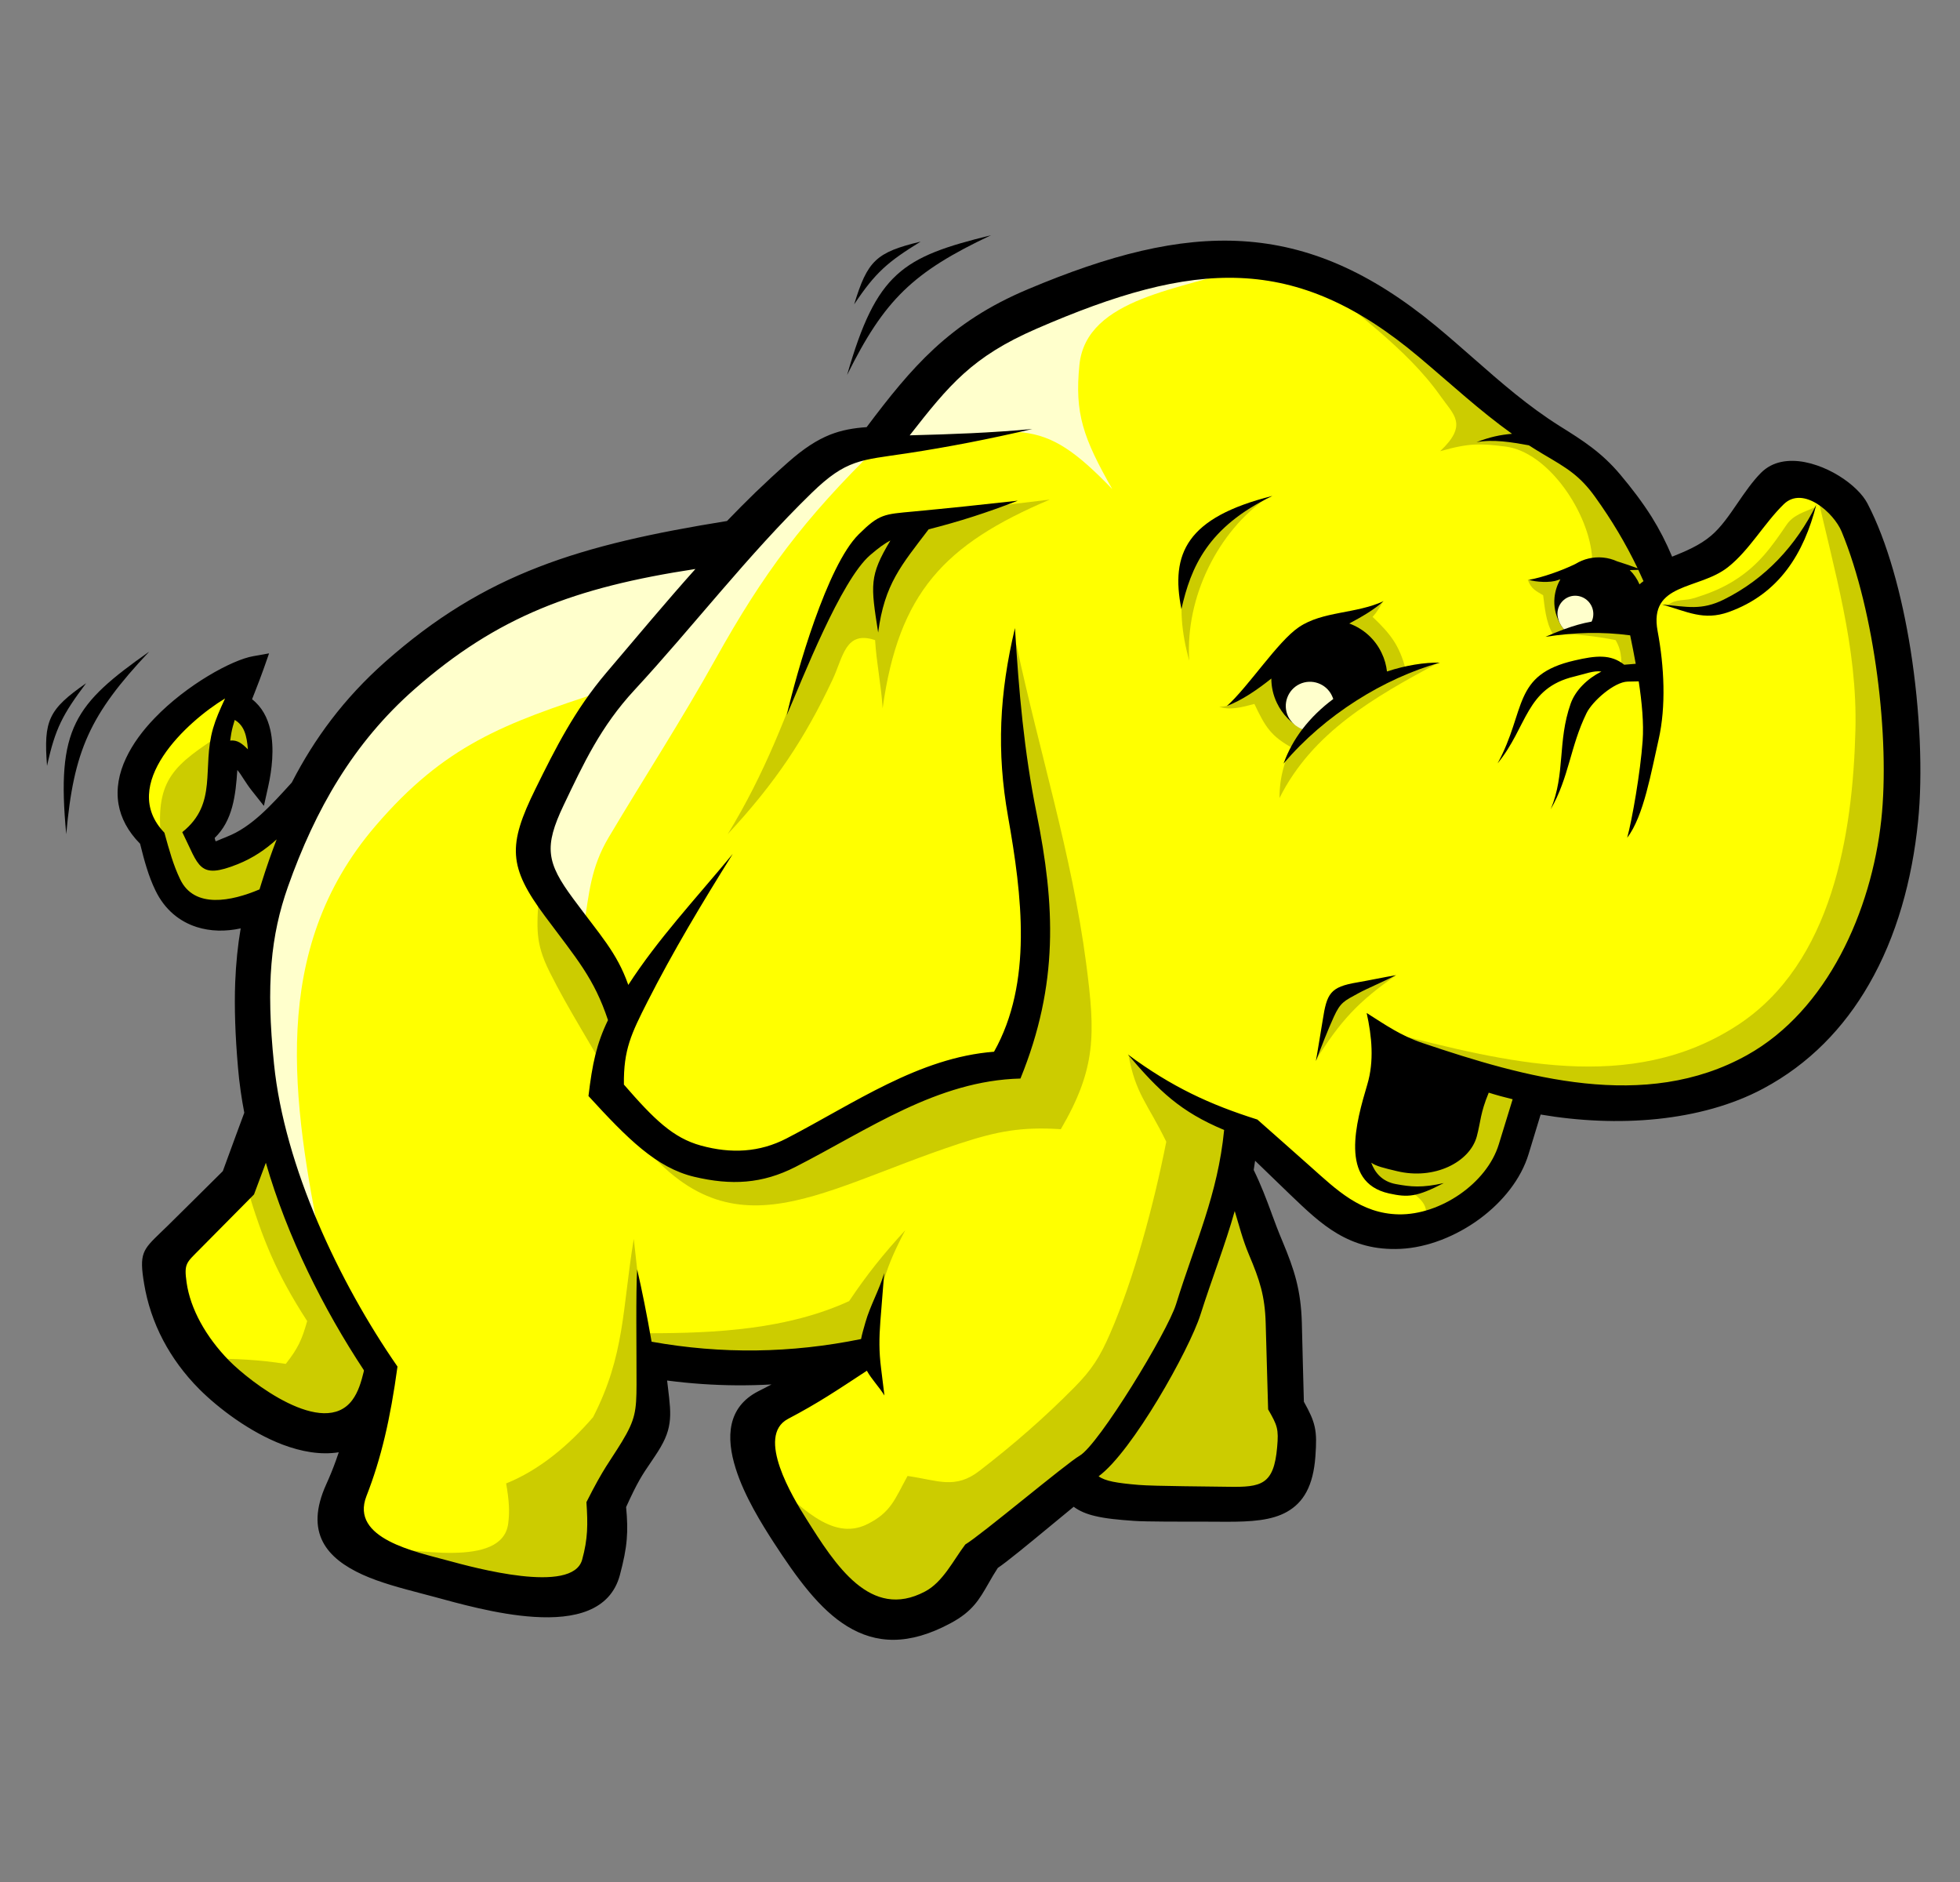
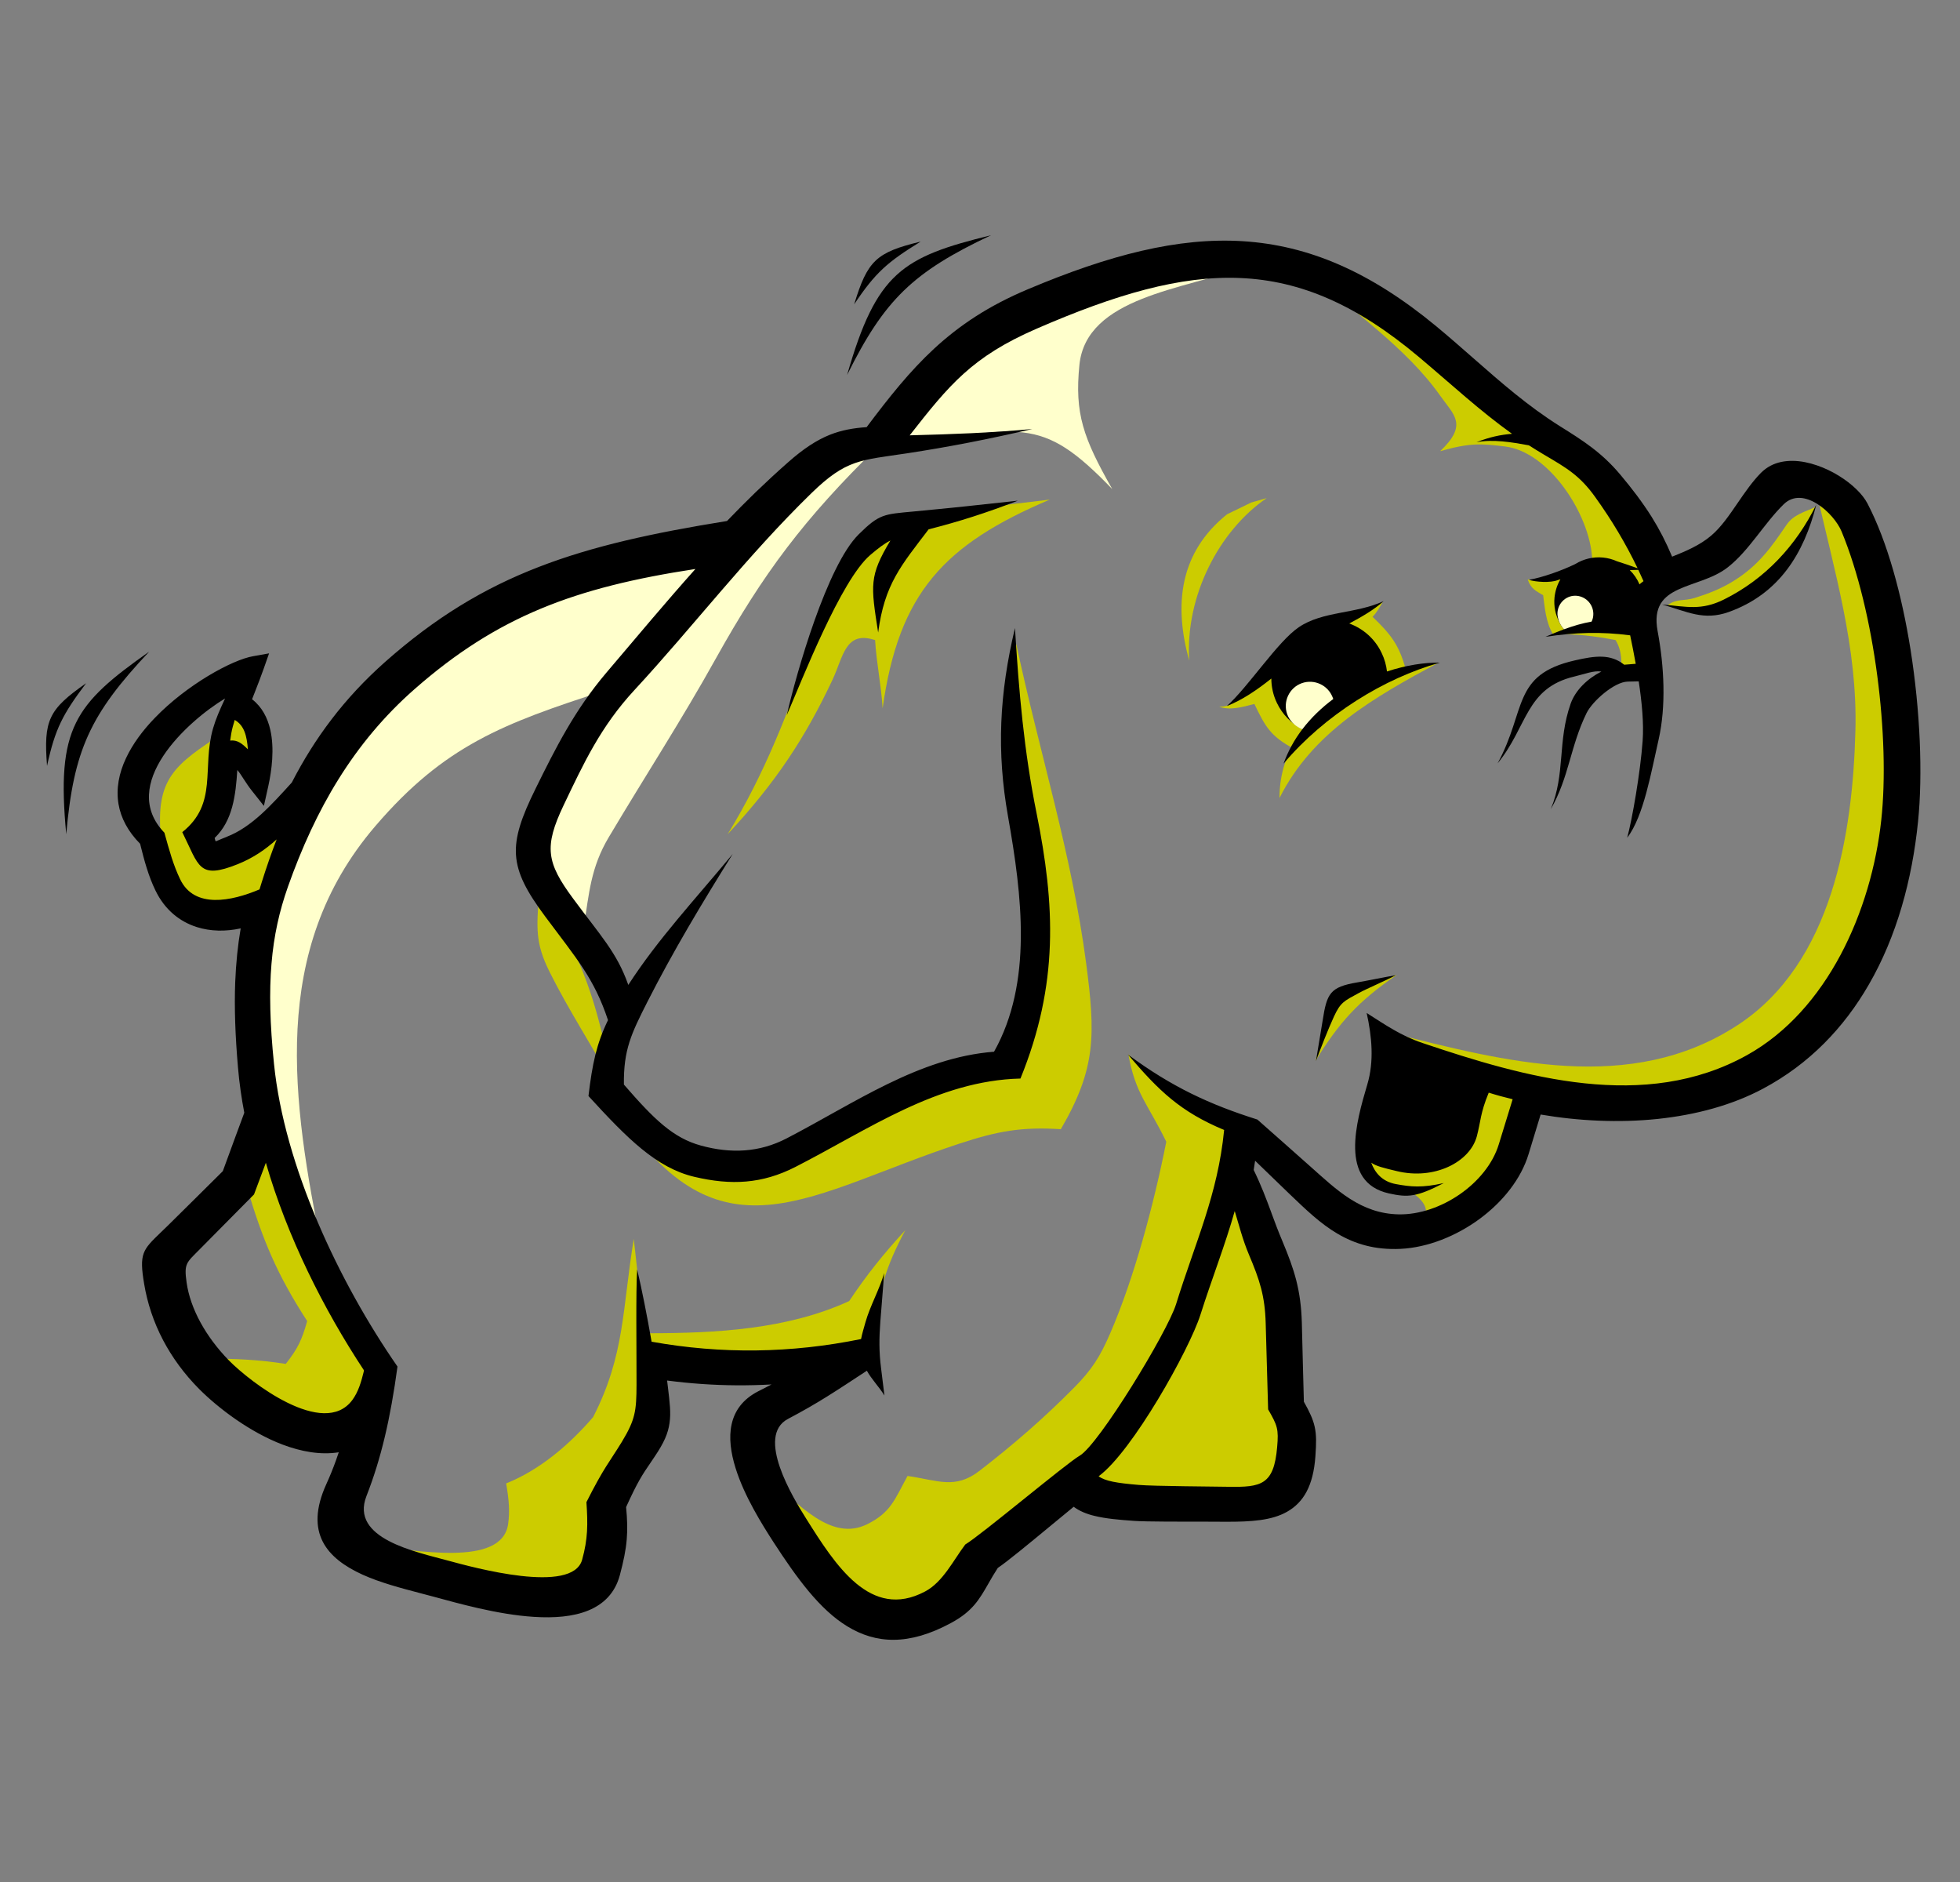
<svg xmlns="http://www.w3.org/2000/svg" width="25" height="24" viewBox="0 0 25 24" fill="none">
  <rect x="0" y="0" width="25" height="24" fill="#808080" stroke="none" />
  <g clip-path="url(#clip0_15494_8772)">
-     <path d="M9.397 6.948L7.807 7.207L6.357 7.843L5.125 8.617L3.953 10.048L3.291 10.749L2.65 10.985L2.481 10.571L2.777 10.144L2.844 9.541L3.042 9.549L3.259 9.747L3.2 9.133L2.96 8.972L2.967 8.738L2.398 9.06L1.883 9.668L1.775 10.211L1.996 10.646L2.201 11.385L2.619 11.583L3.059 11.562L3.476 11.319L3.198 12.73L3.476 14.3L3.17 15.024L2.167 16.105L2.345 16.75L2.82 17.498L3.716 18.129L4.191 18.194L4.72 18.212L4.39 19.565L5.602 20.061L7.112 20.26L7.628 19.922L7.668 19.008L8.245 18.055L8.284 17.3L9.675 17.399L10.966 17.28L9.675 18.055L9.894 18.989L10.708 20.26L11.503 20.598L12.139 20.34L12.397 19.823L13.728 18.81L13.986 19.028L16.073 19.108L16.49 18.77L16.529 18.174L16.391 17.916L16.291 16.306L15.596 14.916L15.715 14.3L16.132 14.518L17.304 15.611L17.881 15.651L18.516 15.393L19.152 14.916L19.47 13.882L21.338 14.002L22.47 13.565L23.384 12.71L24.04 11.478L24.199 10.028L24.06 8.339L23.702 6.829L23.344 6.352L22.848 6.193L21.974 7.147L21.179 7.425L20.483 6.273L19.788 5.637L19.41 5.399L17.9 4.147L16.689 3.491L15.476 3.392L14.066 3.631L12.834 4.087L11.98 4.783L11.304 5.597L10.609 5.796L9.397 6.948Z" fill="#FFFF00" />
    <path d="M4.788 10.534C3.426 12.122 3.729 14.048 4.106 15.935C3.905 15.426 3.703 14.918 3.502 14.409C3.428 13.943 3.353 13.476 3.279 13.01C3.3 12.533 3.322 12.056 3.343 11.579C3.534 11.123 3.724 10.667 3.915 10.211C4.201 9.787 4.488 9.363 4.774 8.939C5.219 8.568 5.664 8.197 6.109 7.827C6.597 7.625 7.085 7.424 7.572 7.222C8.144 7.148 8.717 7.074 9.289 7C8.759 7.604 8.229 8.208 7.699 8.812C6.423 9.226 5.67 9.505 4.788 10.534Z" fill="#FFFFCC" />
    <path d="M11.197 5.696C10.251 6.62 9.734 7.316 9.131 8.397C8.701 9.171 8.217 9.916 7.764 10.678C7.535 11.064 7.514 11.388 7.445 11.833C7.223 11.568 7 11.303 6.777 11.038C6.883 10.72 6.989 10.402 7.095 10.084C7.456 9.438 7.816 8.791 8.177 8.145C8.94 7.392 9.703 6.64 10.466 5.887C10.71 5.823 10.954 5.76 11.197 5.696Z" fill="#FFFFCC" />
    <path d="M15.873 3.406C15.114 3.691 13.855 3.784 13.768 4.654C13.706 5.272 13.815 5.583 14.187 6.237C13.267 5.285 13.04 5.432 11.262 5.728C11.516 5.367 11.771 5.007 12.025 4.647C12.47 4.371 12.915 4.095 13.361 3.82C13.933 3.693 14.505 3.565 15.078 3.438C15.343 3.428 15.608 3.417 15.873 3.406Z" fill="#FFFFCC" />
    <path d="M17.962 15.176C18.214 15.332 18.209 15.445 18.167 15.552C18.366 15.472 18.565 15.392 18.764 15.313C18.893 15.139 19.022 14.966 19.151 14.793C19.247 14.546 19.342 14.3 19.438 14.053C19.316 13.961 19.194 13.869 19.071 13.777C18.537 13.845 18.002 13.913 17.467 13.982C17.427 14.09 17.387 14.198 17.348 14.306C17.359 14.459 17.37 14.613 17.382 14.767C17.433 14.858 17.484 14.949 17.535 15.04C17.615 15.079 17.695 15.119 17.774 15.159C17.837 15.165 17.899 15.17 17.962 15.176Z" fill="#CCCC00" />
    <path d="M17.814 12.433C17.01 12.665 17.017 12.729 16.779 13.527C17.093 13.024 17.325 12.77 17.814 12.433Z" fill="#CCCC00" />
    <path d="M23.16 6.464C23.017 6.53 22.877 6.562 22.788 6.692C22.596 6.974 22.431 7.211 22.113 7.408C21.953 7.508 21.787 7.572 21.617 7.625C21.476 7.669 21.391 7.63 21.271 7.716C21.343 7.728 21.414 7.741 21.485 7.753H21.956C22.149 7.634 22.342 7.514 22.536 7.395C22.65 7.275 22.763 7.156 22.877 7.037C22.971 6.846 23.065 6.655 23.16 6.464Z" fill="#CCCC00" />
    <path d="M10.353 8.248C10.037 9.114 9.76 9.856 9.281 10.639C9.895 9.978 10.267 9.415 10.619 8.668C10.756 8.377 10.781 8.036 11.162 8.163C11.179 8.453 11.241 8.743 11.258 9.033C11.463 7.559 12.043 6.943 13.39 6.371C13.009 6.417 12.628 6.462 12.247 6.508C11.889 6.587 11.53 6.667 11.172 6.747C10.996 7.002 10.819 7.259 10.643 7.514C10.546 7.759 10.45 8.004 10.353 8.248Z" fill="#CCCC00" />
    <path d="M12.963 8.214C13.254 9.582 13.672 10.895 13.854 12.284C13.972 13.187 13.985 13.621 13.531 14.4C13.034 14.368 12.726 14.424 12.246 14.581C10.334 15.208 9.237 16.129 7.949 14.273C8.36 14.466 8.772 14.66 9.183 14.854C9.476 14.796 9.769 14.739 10.062 14.681C10.58 14.38 11.098 14.078 11.615 13.777C12.019 13.697 12.423 13.617 12.827 13.538C12.958 12.992 13.088 12.446 13.219 11.9C13.123 11.177 13.026 10.455 12.929 9.732C12.918 9.391 12.906 9.05 12.895 8.709C12.918 8.544 12.941 8.379 12.963 8.214Z" fill="#CCCC00" />
    <path d="M16.257 16.678C16.097 17.789 16.627 18.386 16.408 18.693C16.345 18.78 16.261 18.932 16.167 18.973C15.831 19.122 15.369 18.945 15.336 19.032H14.227C14.079 18.97 13.931 18.907 13.783 18.845C14.011 18.577 14.238 18.31 14.466 18.043C14.688 17.559 14.909 17.076 15.131 16.592C15.273 16.103 15.416 15.614 15.558 15.125H15.78C15.939 15.642 16.098 16.16 16.257 16.678Z" fill="#CCCC00" />
    <path d="M14.393 13.447C14.483 13.952 14.639 14.072 14.876 14.56C14.718 15.357 14.465 16.304 14.159 17.007C14.03 17.304 13.927 17.467 13.699 17.697C13.316 18.084 12.928 18.421 12.494 18.756C12.181 18.998 11.962 18.877 11.576 18.822C11.412 19.12 11.366 19.285 11.064 19.436C10.599 19.669 10.183 19.168 9.818 18.873C10.082 19.285 10.345 19.696 10.608 20.108C10.791 20.278 10.973 20.449 11.155 20.619C11.308 20.642 11.462 20.665 11.615 20.688C11.82 20.563 12.025 20.437 12.23 20.312C12.338 20.108 12.446 19.903 12.554 19.698C12.781 19.527 13.009 19.357 13.236 19.186C13.515 18.947 13.794 18.708 14.072 18.469C14.249 18.219 14.425 17.969 14.602 17.719C14.761 17.423 14.92 17.127 15.079 16.831C15.284 16.217 15.489 15.603 15.694 14.988C15.711 14.755 15.728 14.522 15.745 14.289C15.489 14.175 15.233 14.061 14.977 13.947C14.789 13.771 14.58 13.623 14.393 13.447Z" fill="#CCCC00" />
    <path d="M8.271 17.002C9.132 17.002 10.042 16.954 10.831 16.592C11.054 16.258 11.274 15.984 11.547 15.688C11.299 16.157 11.221 16.423 11.155 16.951C11.069 17.076 10.984 17.201 10.899 17.326C10.25 17.343 9.602 17.36 8.954 17.377C8.743 17.354 8.533 17.332 8.322 17.309C8.299 17.286 8.277 17.263 8.254 17.241C8.26 17.161 8.265 17.081 8.271 17.002Z" fill="#CCCC00" />
    <path d="M8.151 16.405C8.129 16.203 8.107 16.001 8.084 15.799C7.937 16.684 7.973 17.278 7.565 18.072C7.261 18.424 6.886 18.745 6.456 18.917C6.493 19.134 6.503 19.271 6.482 19.43C6.407 20.004 5.259 19.75 4.787 19.727C5.545 19.922 6.302 20.117 7.059 20.312C7.23 20.244 7.4 20.176 7.571 20.108C7.628 19.778 7.685 19.448 7.742 19.118C7.901 18.822 8.06 18.526 8.22 18.231C8.248 18.049 8.276 17.867 8.305 17.685C8.254 17.258 8.203 16.831 8.151 16.405Z" fill="#CCCC00" />
-     <path d="M6.872 11.405C6.849 11.836 6.821 12.015 7.011 12.396C7.252 12.879 7.549 13.333 7.811 13.811C7.839 13.492 7.868 13.174 7.896 12.855C7.555 12.372 7.214 11.889 6.872 11.405Z" fill="#CCCC00" />
+     <path d="M6.872 11.405C6.849 11.836 6.821 12.015 7.011 12.396C7.252 12.879 7.549 13.333 7.811 13.811C7.555 12.372 7.214 11.889 6.872 11.405Z" fill="#CCCC00" />
    <path d="M3.368 14.658C3.294 14.815 3.22 14.973 3.147 15.13C3.35 15.815 3.531 16.248 3.918 16.847C3.85 17.089 3.8 17.195 3.645 17.393C3.304 17.34 3.002 17.325 2.656 17.326C3.037 17.622 3.418 17.918 3.8 18.214C3.987 18.179 4.175 18.145 4.363 18.111C4.55 17.923 4.738 17.736 4.926 17.548C4.658 17.133 4.391 16.718 4.124 16.302C3.872 15.754 3.62 15.206 3.368 14.658Z" fill="#CCCC00" />
    <path d="M23.162 6.237C23.394 7.281 23.694 8.245 23.666 9.315C23.632 10.627 23.376 12.284 22.16 13.075C20.799 13.961 19.201 13.542 17.707 13.162C18.316 13.413 18.924 13.663 19.533 13.913C20.102 13.942 20.671 13.97 21.239 13.998C21.626 13.885 22.013 13.771 22.4 13.657C22.701 13.407 23.003 13.157 23.304 12.906C23.532 12.429 23.759 11.951 23.987 11.473C24.072 10.921 24.157 10.37 24.242 9.818C24.174 9.278 24.106 8.737 24.038 8.197C23.913 7.662 23.787 7.128 23.662 6.593C23.496 6.474 23.329 6.356 23.162 6.237Z" fill="#CCCC00" />
    <path d="M2.845 9.349C2.227 9.752 1.984 9.928 2.052 10.674C2.114 10.897 2.175 11.12 2.237 11.344C2.324 11.403 2.411 11.462 2.499 11.521C2.606 11.557 2.714 11.593 2.822 11.629C3.017 11.582 3.212 11.536 3.407 11.49C3.507 11.18 3.607 10.869 3.707 10.558C3.43 10.694 3.153 10.831 2.876 10.967H2.683C2.612 10.856 2.54 10.746 2.468 10.635C2.555 10.507 2.642 10.379 2.73 10.25C2.776 10.007 2.822 9.763 2.868 9.519C2.927 9.537 2.986 9.555 3.045 9.573C3.117 9.629 3.189 9.686 3.261 9.742C3.251 9.614 3.24 9.485 3.23 9.357C3.181 9.275 3.132 9.193 3.084 9.111C3.035 9.07 2.986 9.029 2.938 8.988C2.907 9.108 2.876 9.229 2.845 9.349Z" fill="#CCCC00" />
    <path d="M16.711 3.475C17.259 3.984 17.933 4.427 18.372 5.049C18.541 5.29 18.73 5.413 18.369 5.754C18.75 5.645 18.892 5.657 19.198 5.694C19.754 5.761 20.275 6.551 20.308 7.118C20.302 7.171 20.154 7.291 19.724 7.409C19.715 7.426 19.481 7.377 19.487 7.393C19.532 7.515 19.591 7.534 19.683 7.591C19.702 7.727 19.715 7.937 19.808 8.086C20.078 8.081 20.343 8.11 20.607 8.163C20.696 8.311 20.683 8.458 20.676 8.606C20.778 8.589 20.88 8.572 20.983 8.555C20.954 8.322 20.926 8.089 20.898 7.856C20.988 7.702 21.079 7.548 21.171 7.395C21.04 7.099 20.909 6.803 20.778 6.508C20.528 6.269 20.277 6.03 20.027 5.791C20.003 5.79 19.979 5.789 19.955 5.787C19.673 5.615 19.392 5.442 19.111 5.269C18.651 4.894 18.192 4.518 17.733 4.142C17.393 3.92 17.052 3.697 16.711 3.475Z" fill="#CCCC00" />
    <path d="M17.635 7.679C17.606 7.73 17.563 7.81 17.507 7.866C17.735 8.083 17.848 8.227 17.929 8.533C17.671 8.661 17.413 8.789 17.155 8.918C16.936 9.127 16.717 9.337 16.499 9.546C16.211 9.391 16.14 9.272 16 8.977C15.838 9.02 15.685 9.061 15.551 9.012C15.636 9.013 15.688 8.992 15.773 8.939C15.912 8.795 16.051 8.65 16.19 8.506C16.436 8.32 16.681 8.134 16.927 7.948C17.088 7.895 17.248 7.843 17.409 7.791C17.471 7.765 17.574 7.704 17.635 7.679Z" fill="#CCCC00" />
    <path d="M18.349 8.45C17.527 8.892 16.741 9.337 16.32 10.177C16.32 9.111 17.391 8.641 18.349 8.45Z" fill="#CCCC00" />
    <path d="M16.157 6.352C15.547 6.768 15.115 7.607 15.169 8.425C14.971 7.717 15.041 7.047 15.652 6.558C15.755 6.508 15.857 6.458 15.96 6.408C16.026 6.389 16.091 6.37 16.157 6.352Z" fill="#CCCC00" />
    <path d="M24.369 8.283C24.258 7.586 24.074 6.908 23.82 6.421C23.789 6.362 23.742 6.301 23.683 6.244C23.557 6.119 23.37 6.001 23.176 5.935C22.971 5.864 22.755 5.85 22.584 5.939C22.539 5.963 22.498 5.993 22.461 6.03C22.35 6.143 22.256 6.28 22.162 6.417C22.058 6.569 21.953 6.723 21.827 6.83C21.682 6.954 21.5 7.03 21.328 7.099C21.252 6.917 21.166 6.75 21.068 6.593C20.95 6.406 20.817 6.231 20.669 6.055C20.549 5.912 20.432 5.805 20.305 5.708C20.178 5.611 20.049 5.53 19.897 5.435C19.492 5.181 19.146 4.878 18.794 4.569C18.634 4.428 18.472 4.287 18.314 4.156C17.475 3.464 16.692 3.129 15.855 3.076C15.024 3.024 14.146 3.252 13.11 3.689C12.61 3.899 12.238 4.148 11.914 4.447C11.605 4.733 11.343 5.062 11.054 5.447C10.886 5.459 10.738 5.484 10.586 5.544C10.419 5.611 10.251 5.719 10.049 5.898C9.906 6.024 9.769 6.151 9.636 6.279C9.512 6.399 9.392 6.521 9.273 6.644C8.33 6.796 7.561 6.963 6.872 7.23C6.168 7.502 5.548 7.878 4.91 8.443C4.65 8.674 4.424 8.918 4.227 9.176C4.033 9.43 3.867 9.697 3.722 9.979C3.594 10.12 3.466 10.262 3.328 10.387C3.193 10.508 3.05 10.611 2.889 10.672L2.889 10.673C2.795 10.709 2.756 10.73 2.752 10.728C2.747 10.726 2.745 10.712 2.738 10.686C2.969 10.465 3.006 10.141 3.027 9.819C3.055 9.852 3.082 9.893 3.109 9.936C3.14 9.983 3.171 10.031 3.209 10.079L3.366 10.277L3.421 10.03C3.467 9.823 3.502 9.547 3.448 9.308C3.413 9.153 3.341 9.015 3.215 8.917C3.227 8.885 3.239 8.856 3.25 8.828C3.289 8.727 3.33 8.624 3.364 8.526L3.432 8.332L3.23 8.368C2.96 8.414 2.381 8.733 1.974 9.156C1.822 9.313 1.692 9.487 1.607 9.669C1.518 9.858 1.478 10.057 1.512 10.256C1.542 10.429 1.629 10.6 1.787 10.76C1.816 10.876 1.842 10.977 1.871 11.068C1.903 11.171 1.938 11.263 1.982 11.354C2.101 11.601 2.29 11.752 2.509 11.822C2.685 11.878 2.879 11.881 3.07 11.839C3.033 12.055 3.01 12.281 3 12.527C2.988 12.849 3 13.205 3.036 13.618C3.043 13.708 3.055 13.808 3.07 13.916C3.083 14.009 3.099 14.1 3.116 14.19C3.08 14.287 3.044 14.385 3.008 14.482C2.953 14.633 2.897 14.784 2.842 14.935C2.72 15.056 2.597 15.178 2.475 15.299C2.361 15.411 2.247 15.524 2.133 15.637C2.124 15.647 2.085 15.684 2.05 15.717C1.819 15.94 1.773 15.984 1.839 16.375C1.879 16.615 1.958 16.858 2.081 17.092C2.195 17.308 2.347 17.519 2.542 17.715C2.786 17.959 3.186 18.263 3.604 18.422C3.843 18.512 4.089 18.557 4.321 18.52C4.309 18.555 4.297 18.591 4.284 18.627C4.248 18.727 4.207 18.828 4.162 18.927C3.879 19.549 4.17 19.873 4.623 20.08C4.85 20.183 5.119 20.253 5.369 20.319C5.42 20.332 5.471 20.345 5.536 20.363C5.832 20.443 6.344 20.59 6.812 20.619C7.322 20.652 7.782 20.546 7.906 20.088C7.954 19.907 7.983 19.767 7.994 19.631C8.005 19.505 8.001 19.377 7.986 19.219C8.132 18.897 8.193 18.806 8.3 18.65C8.32 18.62 8.346 18.583 8.353 18.571C8.467 18.402 8.521 18.282 8.54 18.147C8.559 18.017 8.543 17.887 8.519 17.688C8.517 17.669 8.514 17.642 8.509 17.605C8.808 17.644 9.102 17.664 9.395 17.666C9.544 17.667 9.692 17.663 9.841 17.655C9.803 17.674 9.766 17.694 9.725 17.715C9.707 17.724 9.688 17.733 9.67 17.743C9.276 17.946 9.259 18.33 9.383 18.724C9.494 19.081 9.723 19.444 9.866 19.666C10.168 20.131 10.456 20.525 10.806 20.739C11.172 20.963 11.59 20.989 12.13 20.697C12.405 20.549 12.491 20.397 12.608 20.193C12.644 20.13 12.683 20.062 12.727 19.995C12.84 19.92 13.123 19.687 13.4 19.458C13.494 19.38 13.589 19.302 13.695 19.215C13.768 19.269 13.857 19.307 13.964 19.332C14.103 19.366 14.268 19.381 14.466 19.395C14.615 19.406 15.099 19.405 15.412 19.405C15.508 19.405 15.588 19.405 15.636 19.406C15.959 19.407 16.22 19.39 16.416 19.279C16.626 19.16 16.751 18.949 16.778 18.572C16.79 18.404 16.792 18.3 16.769 18.195C16.747 18.096 16.704 18.006 16.631 17.875C16.627 17.711 16.623 17.548 16.618 17.385C16.614 17.212 16.609 17.038 16.605 16.865C16.599 16.661 16.576 16.495 16.535 16.332C16.494 16.17 16.435 16.014 16.357 15.827C16.303 15.7 16.26 15.584 16.218 15.47L16.105 15.511L16.122 15.505L16.218 15.47V15.469C16.151 15.287 16.084 15.11 15.991 14.92C15.997 14.884 16.003 14.844 16.009 14.802C16.069 14.86 16.129 14.918 16.189 14.976L16.454 15.232C16.657 15.426 16.841 15.604 17.059 15.732C17.284 15.864 17.536 15.941 17.863 15.926C18.206 15.91 18.573 15.765 18.874 15.543C19.166 15.327 19.401 15.037 19.498 14.715C19.527 14.622 19.555 14.529 19.583 14.436C19.605 14.362 19.628 14.287 19.651 14.213C20.131 14.295 20.647 14.321 21.145 14.269C21.625 14.218 22.09 14.096 22.49 13.882C23.078 13.568 23.52 13.106 23.837 12.556L23.837 12.556C24.192 11.943 24.39 11.219 24.465 10.475C24.526 9.878 24.493 9.066 24.369 8.283ZM18.145 13.301C17.868 13.208 17.675 13.072 17.432 12.918C17.498 13.217 17.529 13.532 17.44 13.83C17.3 14.303 17.075 15.076 17.716 15.219C17.96 15.273 18.071 15.265 18.416 15.087C18.137 15.15 17.996 15.135 17.805 15.1C17.631 15.068 17.538 14.957 17.49 14.827C17.551 14.871 17.65 14.895 17.819 14.935C18.295 15.05 18.748 14.821 18.837 14.491C18.888 14.298 18.88 14.197 18.989 13.934C19.087 13.965 19.189 13.993 19.294 14.018C19.235 14.21 19.176 14.402 19.117 14.594C18.964 15.093 18.368 15.495 17.842 15.486C17.356 15.477 17.048 15.173 16.712 14.874C16.481 14.668 16.258 14.472 16.038 14.277C15.433 14.086 14.948 13.863 14.386 13.447C14.786 13.916 15.057 14.177 15.614 14.41C15.533 15.237 15.246 15.84 15.001 16.631C14.89 16.989 14.014 18.423 13.772 18.563C13.599 18.663 12.515 19.575 12.312 19.696C12.16 19.897 12.027 20.176 11.798 20.296C11.103 20.664 10.656 19.96 10.282 19.365C10.111 19.094 9.638 18.314 10.05 18.095C10.441 17.889 10.659 17.741 11.057 17.48C11.115 17.587 11.216 17.689 11.281 17.796C11.267 17.679 11.252 17.563 11.238 17.447C11.211 17.236 11.213 17.064 11.229 16.852C11.246 16.647 11.262 16.441 11.278 16.235C11.218 16.444 11.098 16.653 11.039 16.862C11.015 16.946 10.995 17.013 10.983 17.076C10.091 17.258 9.204 17.27 8.311 17.11C8.254 16.78 8.185 16.435 8.127 16.188C8.109 16.465 8.12 17.23 8.119 17.658C8.118 17.989 8.104 18.103 7.933 18.385C7.772 18.649 7.705 18.709 7.48 19.156C7.499 19.438 7.499 19.624 7.425 19.891C7.3 20.336 6.045 19.991 5.713 19.901C5.306 19.789 4.462 19.623 4.674 19.079C4.861 18.601 4.979 18.096 5.07 17.427C4.323 16.35 3.628 14.875 3.495 13.568C3.391 12.553 3.454 11.928 3.673 11.307C4.021 10.324 4.508 9.472 5.289 8.787C6.343 7.862 7.328 7.491 8.87 7.256C8.499 7.671 8.132 8.11 7.732 8.581C7.328 9.058 7.087 9.539 6.83 10.06C6.475 10.78 6.482 11.054 6.953 11.686C7.359 12.231 7.578 12.476 7.755 13.009C7.609 13.31 7.555 13.565 7.506 13.977C8.003 14.52 8.372 14.892 8.855 15.007C9.328 15.119 9.723 15.097 10.146 14.881C11.086 14.4 11.956 13.78 13.016 13.754C13.507 12.548 13.457 11.54 13.222 10.373C13.061 9.576 12.996 8.822 12.946 8.009C12.747 8.846 12.71 9.582 12.858 10.415C13.036 11.42 13.174 12.53 12.679 13.412C11.72 13.486 10.898 14.069 10.034 14.517C9.687 14.697 9.325 14.714 8.941 14.609C8.584 14.511 8.343 14.274 7.958 13.831C7.952 13.386 8.053 13.18 8.257 12.777C8.586 12.13 8.948 11.527 9.346 10.89C8.859 11.478 8.397 11.969 8.014 12.56C7.867 12.143 7.658 11.931 7.311 11.46C6.971 11.001 6.936 10.8 7.189 10.269C7.444 9.735 7.661 9.265 8.095 8.797C8.844 7.987 9.531 7.086 10.351 6.288C10.796 5.855 10.977 5.87 11.568 5.781C12.101 5.7 12.623 5.598 13.167 5.471C12.64 5.52 12.132 5.538 11.619 5.551C11.614 5.551 11.608 5.551 11.603 5.552C12.107 4.908 12.4 4.549 13.219 4.193C15.235 3.317 16.517 3.222 18.1 4.554C18.511 4.899 18.869 5.234 19.286 5.532C19.135 5.545 19.005 5.572 18.833 5.639C19.042 5.599 19.284 5.639 19.501 5.679C19.562 5.718 19.625 5.757 19.689 5.795C19.983 5.968 20.15 6.063 20.348 6.34C20.558 6.633 20.733 6.925 20.888 7.247C20.787 7.211 20.702 7.181 20.626 7.158C20.571 7.133 20.51 7.116 20.446 7.11C20.319 7.098 20.197 7.129 20.096 7.191C20.092 7.193 20.088 7.195 20.084 7.197C19.921 7.276 19.669 7.366 19.501 7.394C19.587 7.423 19.777 7.434 19.866 7.399C19.878 7.394 19.891 7.391 19.903 7.388C19.863 7.456 19.837 7.534 19.828 7.619C19.817 7.731 19.84 7.838 19.888 7.932C19.889 7.932 19.889 7.932 19.889 7.933C19.904 7.968 19.925 8.001 19.948 8.025C19.872 8.054 19.793 8.086 19.712 8.121C20.088 8.064 20.426 8.054 20.793 8.102C20.817 8.218 20.842 8.341 20.864 8.465C20.819 8.469 20.773 8.472 20.728 8.476C20.724 8.476 20.721 8.476 20.717 8.477C20.544 8.338 20.35 8.361 20.086 8.422C19.283 8.605 19.472 9.055 19.102 9.735C19.486 9.266 19.457 8.775 20.082 8.627C20.228 8.592 20.327 8.549 20.426 8.564C20.249 8.653 20.095 8.801 20.034 8.973C19.863 9.458 19.969 9.866 19.78 10.319C20.014 9.914 20.028 9.519 20.237 9.093C20.312 8.941 20.59 8.696 20.761 8.692C20.808 8.691 20.855 8.69 20.902 8.689C20.943 8.958 20.968 9.226 20.952 9.448C20.923 9.852 20.818 10.453 20.755 10.683C20.966 10.411 21.063 9.835 21.156 9.43C21.252 9.008 21.228 8.501 21.143 8.048C21.027 7.425 21.668 7.527 22.04 7.233C22.313 7.018 22.502 6.674 22.752 6.43C23.001 6.188 23.393 6.543 23.49 6.779C23.915 7.806 24.108 9.42 23.996 10.455C23.87 11.616 23.309 12.883 22.286 13.454C20.98 14.183 19.442 13.738 18.145 13.301ZM16.29 18.456C16.248 18.936 16.088 18.967 15.667 18.96C15.476 18.956 14.715 18.953 14.522 18.936C14.249 18.913 14.096 18.888 14.013 18.826C14.442 18.512 15.17 17.212 15.312 16.765C15.462 16.293 15.626 15.88 15.749 15.444C15.805 15.626 15.849 15.807 15.931 16.001C16.068 16.325 16.134 16.525 16.144 16.873C16.155 17.239 16.165 17.606 16.175 17.973C16.293 18.178 16.311 18.222 16.29 18.456ZM3.391 14.828C3.663 15.77 4.127 16.695 4.641 17.473C4.641 17.477 4.641 17.482 4.641 17.486C4.608 17.62 4.571 17.75 4.493 17.855C4.126 18.346 3.191 17.625 2.92 17.349C2.625 17.047 2.427 16.689 2.38 16.354C2.345 16.109 2.379 16.103 2.549 15.93C2.779 15.697 3.01 15.464 3.24 15.232C3.29 15.097 3.34 14.963 3.391 14.828ZM2.871 8.907C2.801 9.057 2.752 9.17 2.718 9.287C2.571 9.793 2.784 10.245 2.325 10.612C2.541 11.047 2.531 11.221 3.033 11.02C3.227 10.942 3.387 10.833 3.529 10.704C3.461 10.88 3.398 11.061 3.339 11.249C3.329 11.28 3.319 11.311 3.31 11.342C2.951 11.494 2.479 11.591 2.298 11.213C2.21 11.03 2.161 10.85 2.097 10.619C1.505 10.006 2.389 9.197 2.871 8.907ZM3.162 9.556C3.089 9.483 3.03 9.434 2.936 9.444C2.944 9.382 2.954 9.323 2.969 9.267C2.977 9.238 2.985 9.209 2.994 9.181C3.116 9.252 3.148 9.382 3.162 9.556ZM20.897 7.267C20.919 7.314 20.941 7.362 20.963 7.411C20.945 7.424 20.928 7.438 20.912 7.452C20.883 7.384 20.841 7.322 20.788 7.27C20.824 7.269 20.86 7.268 20.897 7.267Z" fill="black" />
    <path d="M0.845 10.638C0.939 9.572 1.146 9.112 1.903 8.31C0.953 8.979 0.716 9.284 0.845 10.638Z" fill="black" />
    <path d="M0.6 9.767C0.704 9.288 0.802 9.107 1.098 8.713C0.618 9.048 0.555 9.186 0.6 9.767Z" fill="black" />
    <path d="M11.743 3.081C11.174 3.218 11.065 3.324 10.895 3.881C11.167 3.473 11.323 3.34 11.743 3.081Z" fill="black" />
    <path d="M12.64 3C11.511 3.277 11.18 3.473 10.805 4.781C11.281 3.823 11.642 3.471 12.64 3Z" fill="black" />
-     <path d="M15.069 7.768C15.189 7.235 15.403 6.721 16.23 6.324C15.133 6.599 14.928 7.06 15.069 7.768Z" fill="black" />
    <path d="M22.049 7.805C22.698 7.573 23.011 7.051 23.167 6.436C22.913 6.951 22.52 7.382 21.987 7.646C21.701 7.787 21.519 7.738 21.199 7.708C21.524 7.801 21.73 7.918 22.049 7.805Z" fill="black" />
    <path d="M17.623 8.327C17.537 8.145 17.385 8.015 17.21 7.951C17.369 7.866 17.525 7.777 17.648 7.666C17.29 7.831 16.873 7.791 16.567 7.998C16.296 8.181 15.923 8.759 15.648 9.004C15.847 8.927 16.039 8.794 16.216 8.653C16.216 8.758 16.239 8.864 16.287 8.964C16.359 9.114 16.474 9.228 16.611 9.3C16.512 9.43 16.43 9.576 16.372 9.738C16.895 9.118 17.653 8.65 18.366 8.45C18.167 8.447 17.931 8.484 17.691 8.563C17.682 8.483 17.66 8.403 17.623 8.327Z" fill="black" />
    <path d="M16.871 13.011C16.845 13.171 16.811 13.371 16.785 13.531C16.853 13.35 16.935 13.138 17.014 12.965C17.098 12.782 17.145 12.765 17.323 12.668C17.449 12.599 17.678 12.505 17.804 12.436C17.674 12.458 17.442 12.506 17.312 12.528C16.965 12.586 16.924 12.669 16.871 13.011Z" fill="black" />
    <path d="M10.953 6.814C10.55 7.211 10.16 8.575 10.035 9.121C10.232 8.668 10.724 7.399 11.101 7.077C11.206 6.988 11.278 6.933 11.357 6.893C11.086 7.346 11.106 7.459 11.201 8.066C11.282 7.449 11.495 7.21 11.845 6.75C12.229 6.653 12.588 6.538 12.982 6.385C12.538 6.435 12.095 6.481 11.65 6.523C11.277 6.558 11.217 6.552 10.953 6.814Z" fill="black" />
    <path d="M16.43 9.136C16.357 8.982 16.423 8.797 16.576 8.724C16.73 8.651 16.915 8.717 16.988 8.87C16.995 8.885 17.001 8.899 17.006 8.914C16.859 9.023 16.724 9.152 16.611 9.3C16.535 9.27 16.468 9.214 16.43 9.136Z" fill="#FFFFCC" />
    <path d="M19.866 7.807C19.878 7.68 19.987 7.586 20.114 7.598C20.241 7.611 20.334 7.724 20.322 7.851C20.32 7.878 20.312 7.904 20.301 7.927C20.185 7.947 20.069 7.981 19.949 8.025C19.899 7.974 19.859 7.88 19.866 7.807Z" fill="#FFFFCC" />
  </g>
  <defs>
    <clipPath id="clip0_15494_8772">
      <rect width="24" height="24" fill="white" transform="translate(0.5)" />
    </clipPath>
  </defs>
</svg>